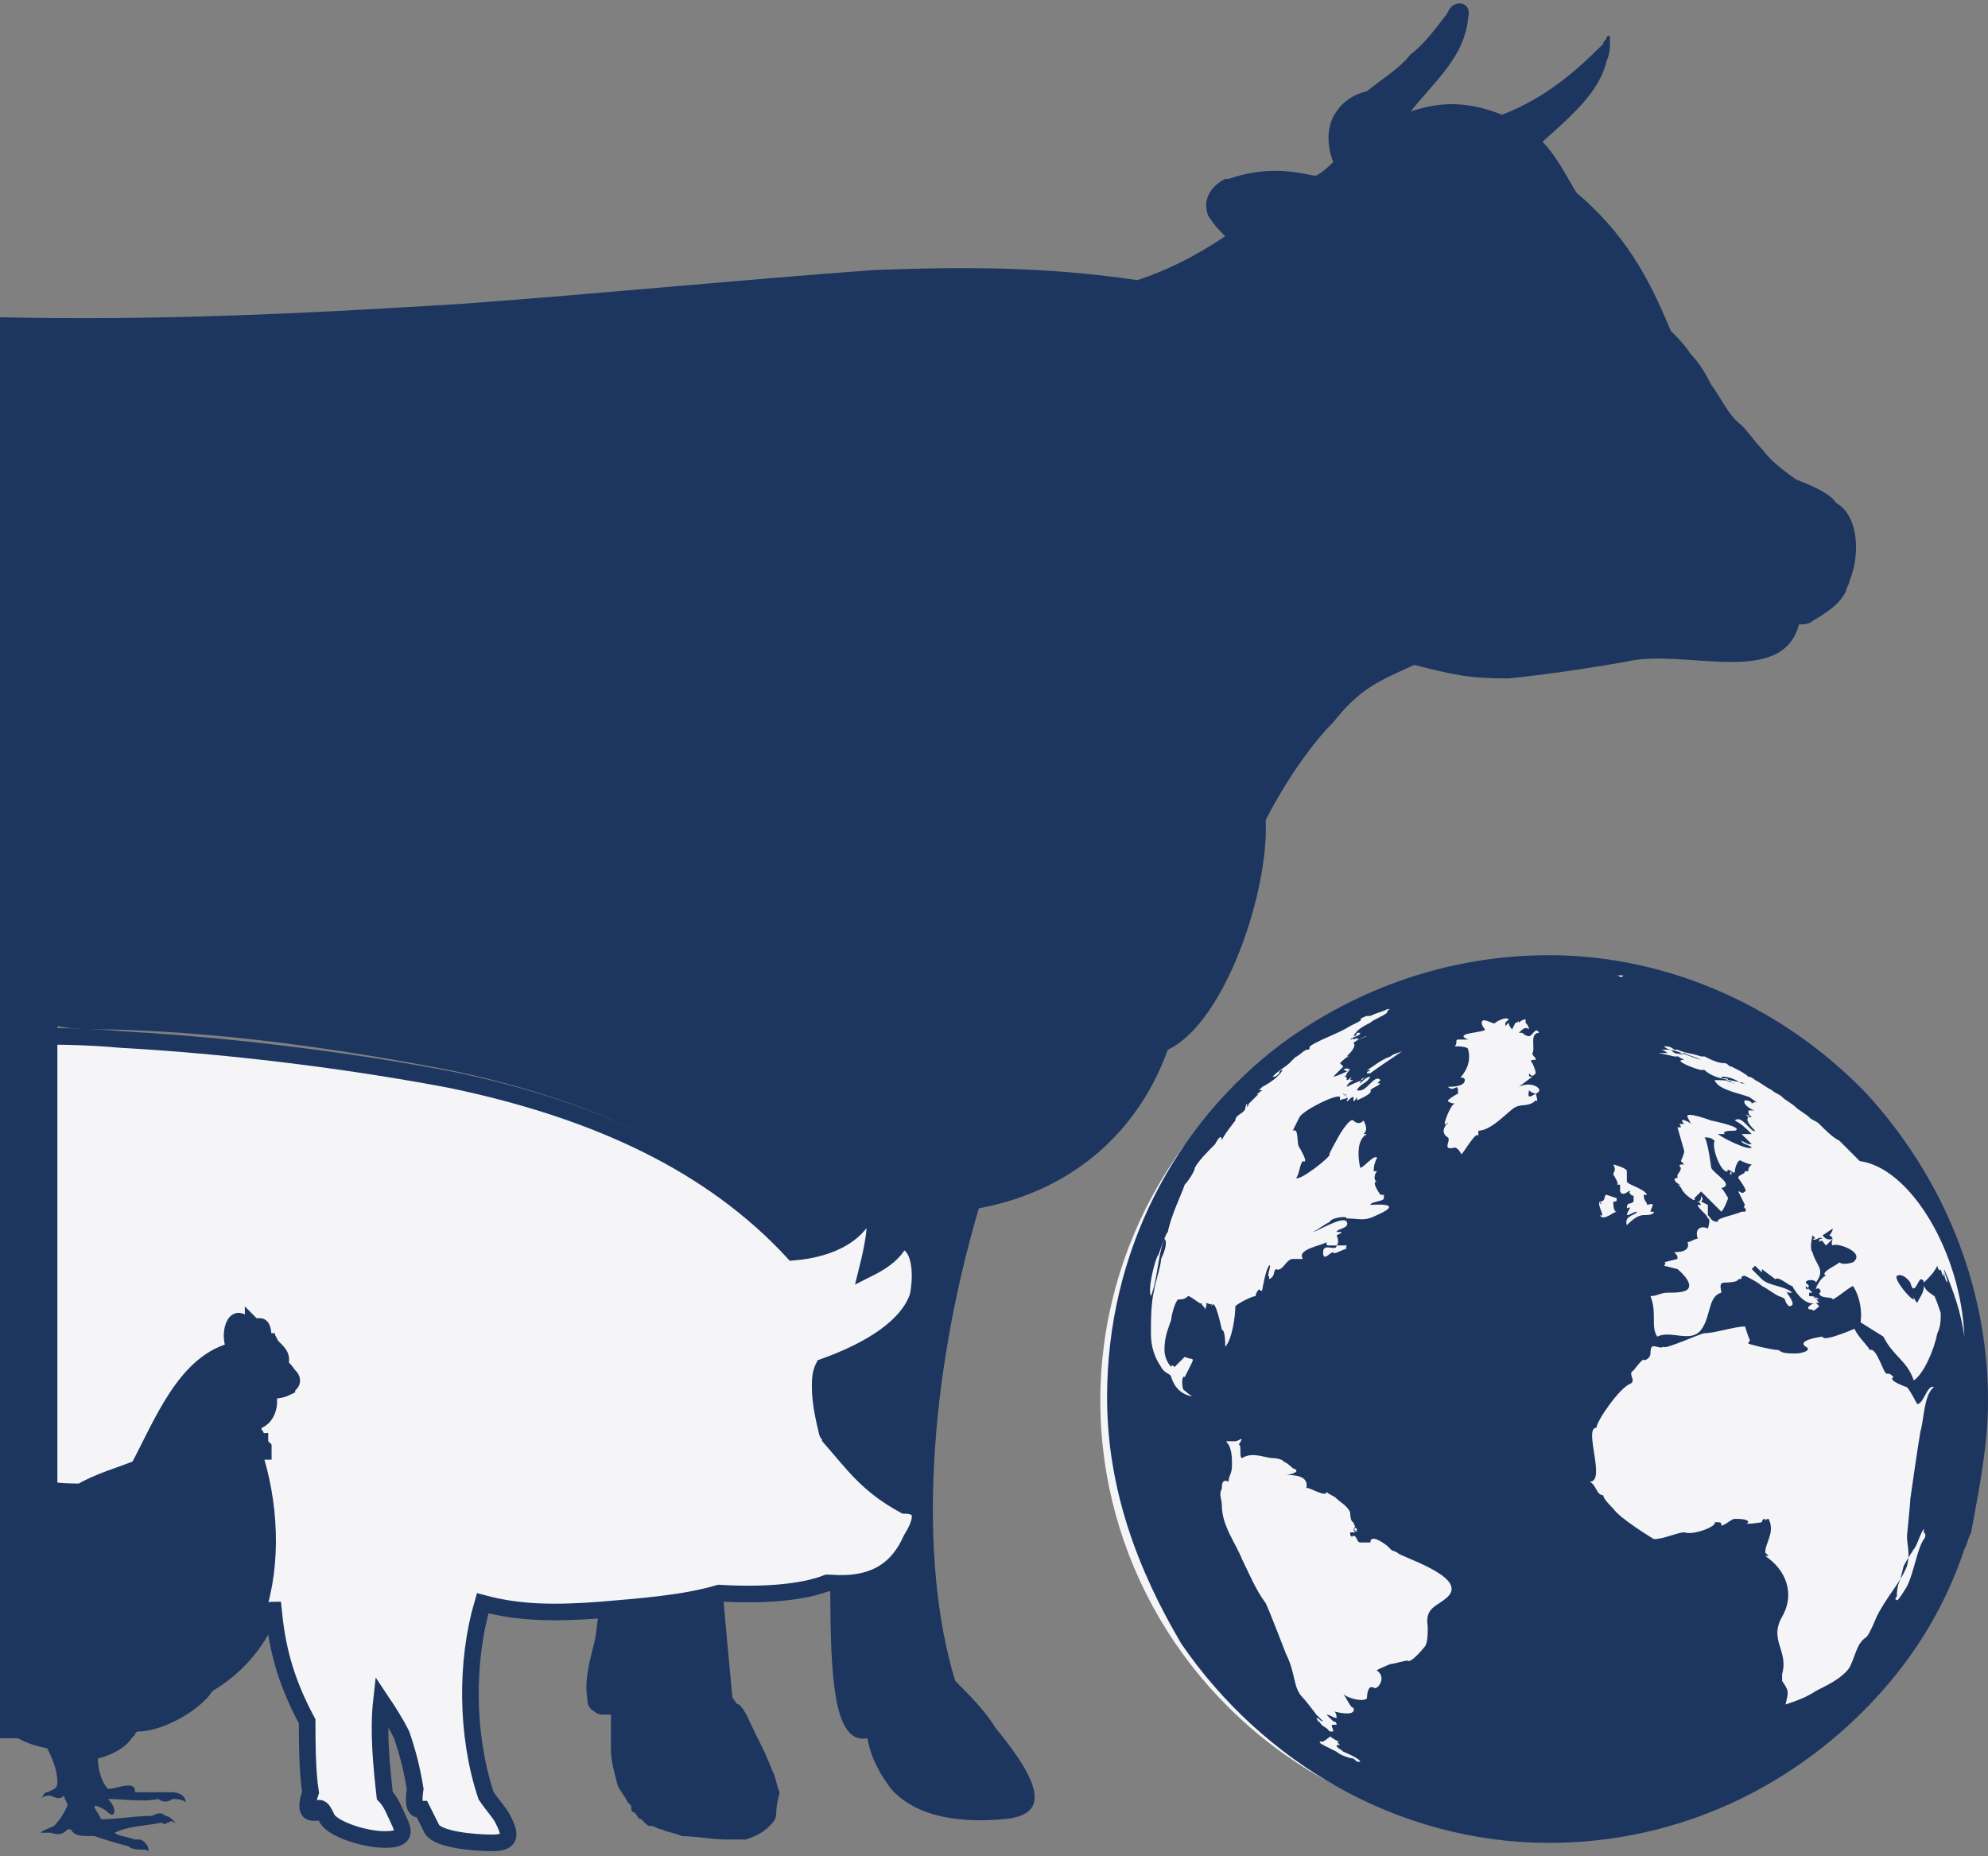
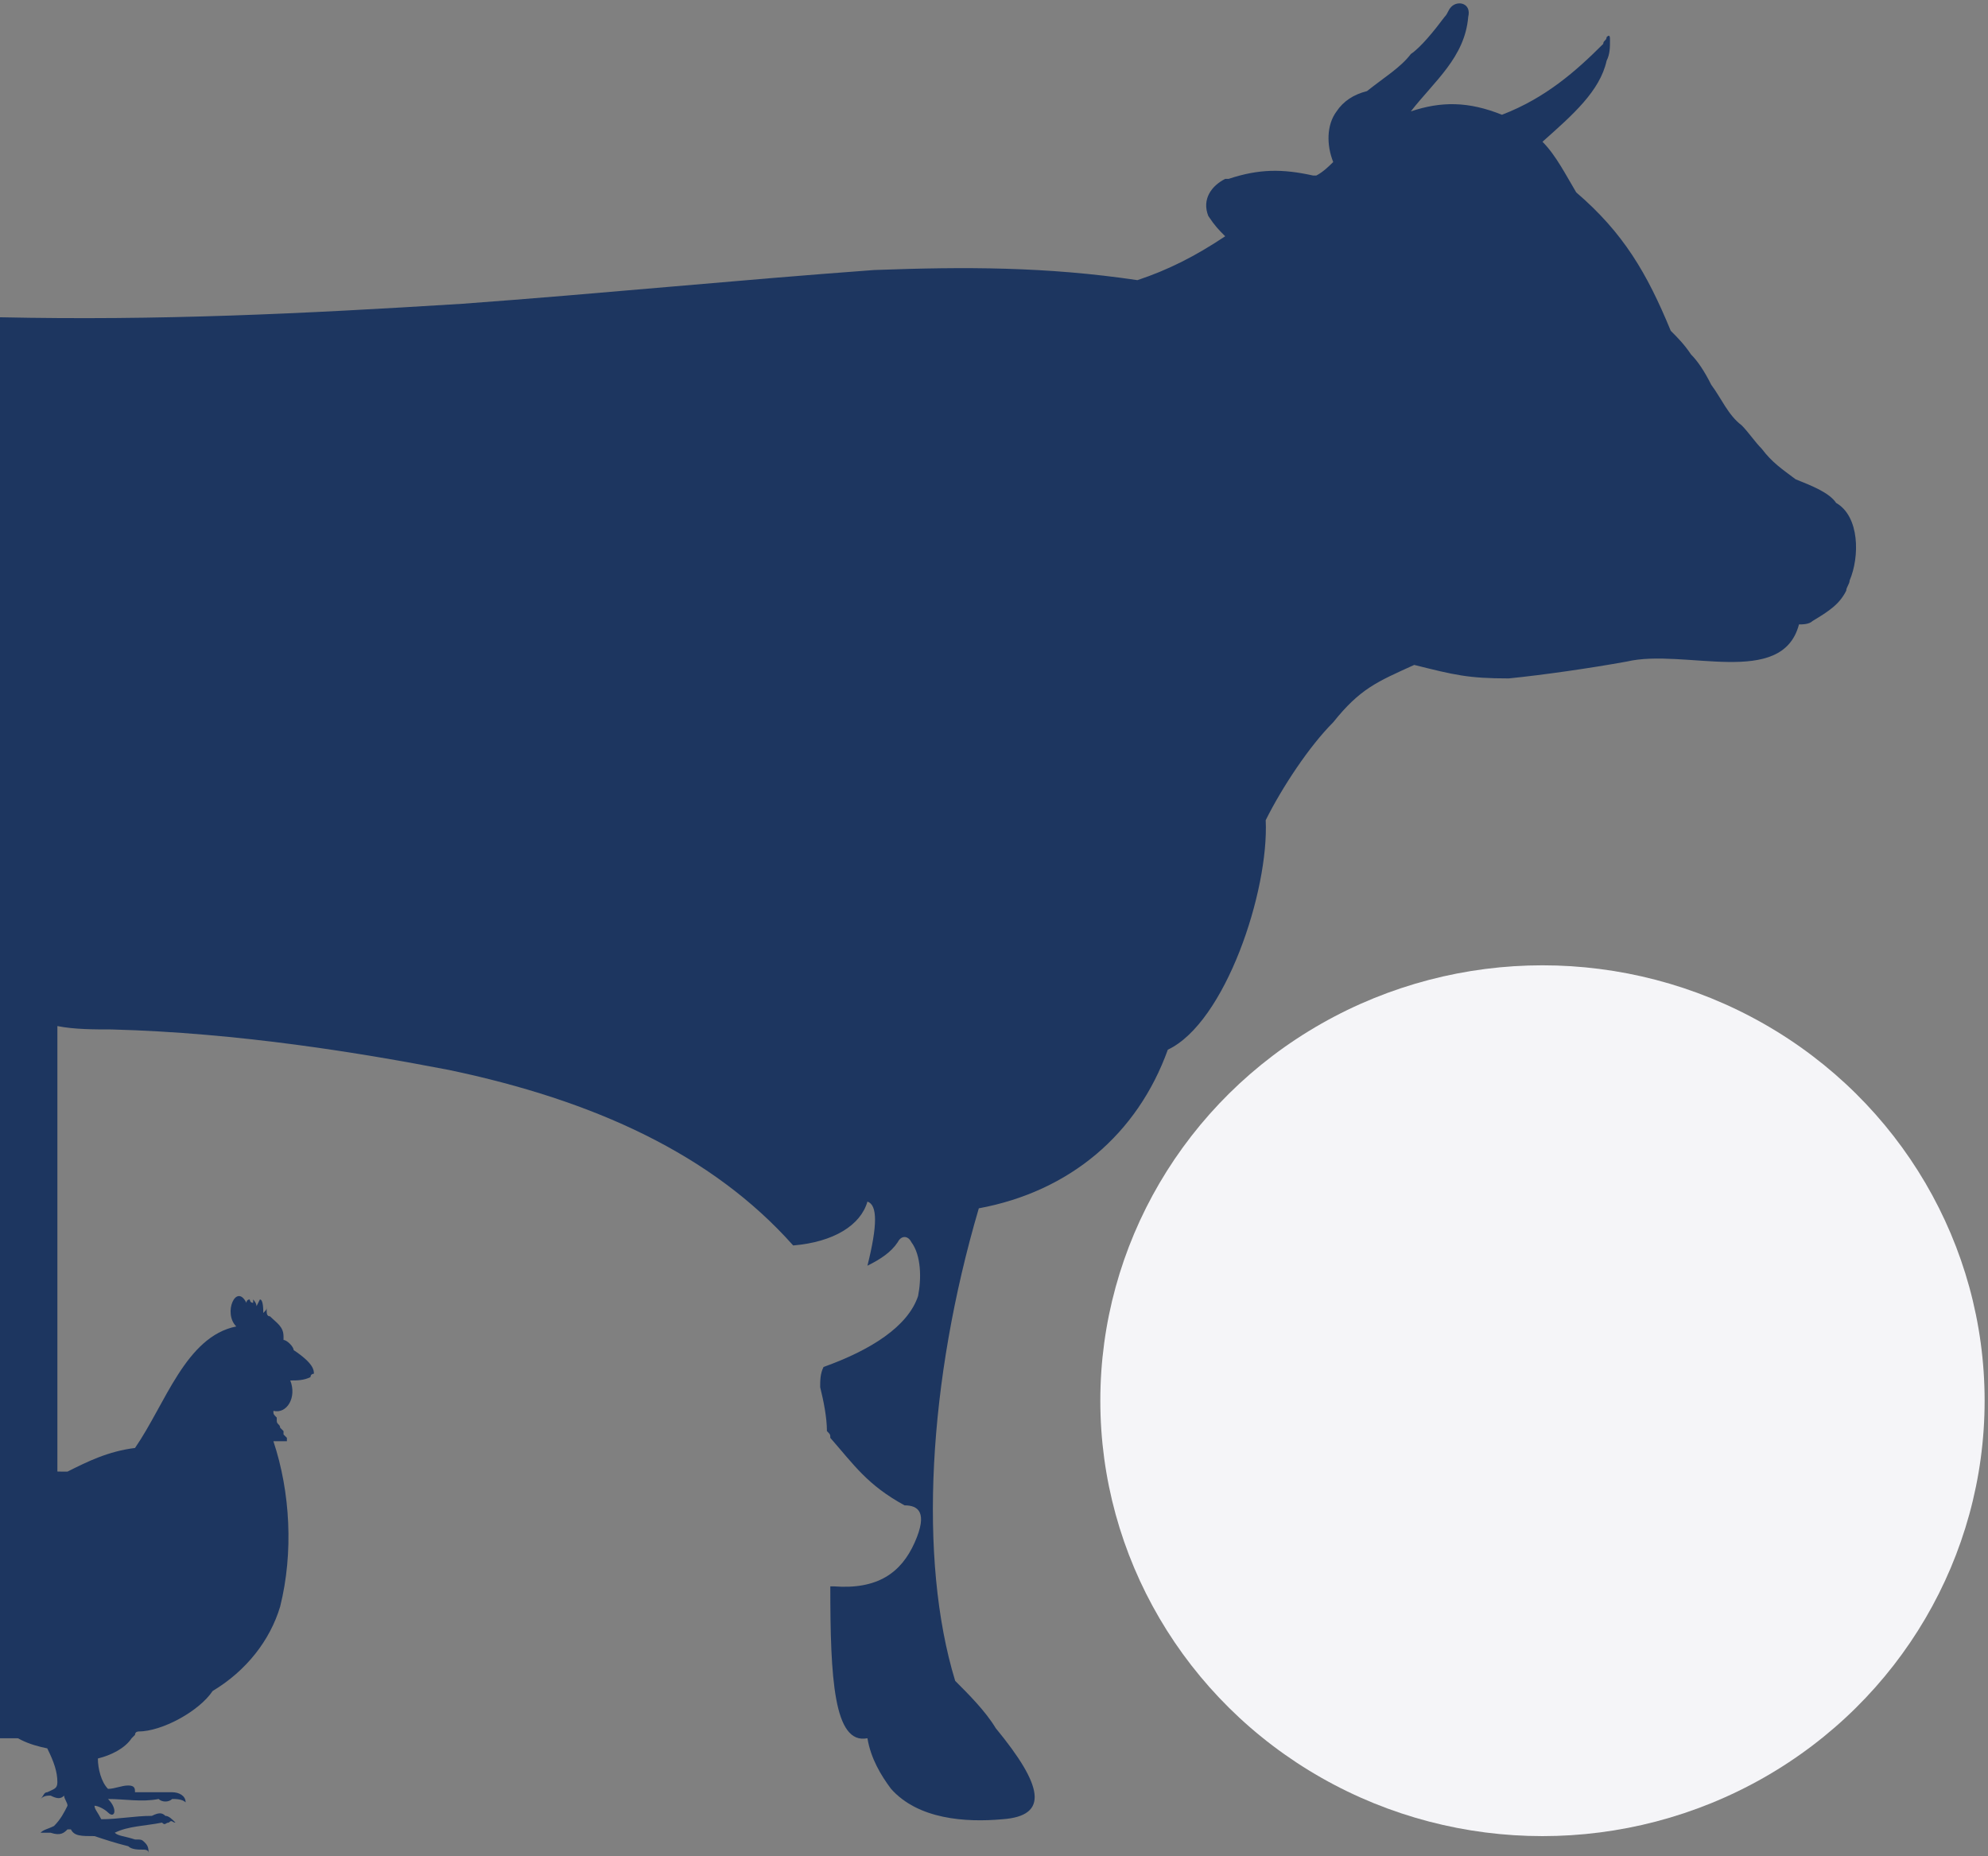
<svg xmlns="http://www.w3.org/2000/svg" version="1.1" id="logo" x="0px" y="0px" width="58.9px" height="55px" viewBox="0 0 58.9 55" style="enable-background:new 0 0 58.9 55;" xml:space="preserve">
  <rect x="0" y="0" width="58.9" height="55" fill="#808080" stroke="none" />
  <style type="text/css">
	.st0{fill:#F5F5F8;}
	.st1{fill:none;}
	.st2{fill:#1D3660;}
	.st3{fill:#F5F5F8;stroke:#1D3660;stroke-width:0.492;stroke-linecap:round;stroke-miterlimit:10;}
</style>
  <ellipse class="st0" cx="45.7" cy="41.5" rx="13.1" ry="12.9" />
-   <path class="st1" d="M24.5,42.3c-0.1-0.4-0.2-0.9-0.2-1.3C24.4,41.4,24.5,41.8,24.5,42.3z" />
-   <path class="st2" d="M23,53.7c0,0.2-0.1,0.3-0.2,0.4c-0.2,0.2-0.4,0.3-0.7,0.4c-0.1,0-0.2,0-0.3,0c-0.1,0-0.2,0-0.2,0h-0.1  c-0.4,0-0.9-0.1-1.3-0.1c-0.2-0.1-0.4-0.1-0.6-0.2c-0.1,0-0.2-0.1-0.3-0.1c-0.1,0-0.1,0-0.2-0.1l-0.1-0.1c-0.1,0-0.1-0.1-0.2-0.2  l0,0c-0.1,0-0.1-0.1-0.1-0.2c0,0,0,0-0.1-0.1c-0.1-0.2-0.2-0.3-0.3-0.5c-0.1-0.4-0.2-0.7-0.2-1.1s0-0.6,0-0.9c0,0,0,0,0-0.1  c0,0-0.1,0-0.2,0l0,0c-0.1,0-0.2,0-0.3-0.1c-0.2-0.1-0.2-0.3-0.2-0.4c-0.1-0.5,0.1-1.2,0.2-1.6c0.1-0.4,0.1-0.9,0.2-1.2  c1.2-0.1,2.5-0.2,3.6-0.5c0.1,1.2,0.2,2.2,0.3,3.3c0.1,0.1,0.1,0.2,0.2,0.2c0.2,0.2,0.3,0.5,0.5,0.9s0.3,0.6,0.5,1.1  c0.1,0.2,0.1,0.4,0.2,0.6C23,53.5,23,53.6,23,53.7z" />
  <path class="st2" d="M9.3,40.7c0,0-0.1,0-0.1,0.1c-0.2,0.1-0.4,0.1-0.6,0.1c0.2,0.5-0.1,1-0.5,0.9c0,0.1,0,0.1,0.1,0.2v0.1  c0,0.1,0.1,0.1,0.1,0.2l0.1,0.1c0,0,0,0,0,0.1c0,0,0,0,0.1,0.1v0.1c0,0,0,0-0.1,0s-0.2,0-0.3,0c0.5,1.5,0.6,3.3,0.2,4.9  c-0.3,1-1,1.9-2,2.5c-0.4,0.6-1.5,1.2-2.2,1.2c0,0-0.1,0-0.1,0.1c0,0,0,0-0.1,0.1c-0.2,0.3-0.6,0.5-1,0.6l0,0  C2.9,52.4,3,52.8,3.2,53c0.2,0,0.4-0.1,0.6-0.1s0.2,0.1,0.2,0.2c0.5,0,0.9,0,1.1,0c0.2,0,0.4,0.1,0.4,0.3c-0.1-0.1-0.3-0.1-0.4-0.1  c-0.1,0.1-0.3,0.1-0.4,0c-0.5,0.1-1,0-1.5,0c0.3,0.3,0.2,0.6,0,0.4c-0.1-0.1-0.3-0.2-0.4-0.2c0,0.1,0.1,0.2,0.2,0.4  c0.5,0,1-0.1,1.5-0.1c0.2-0.1,0.3-0.1,0.4,0c0.1,0,0.2,0.1,0.3,0.2c-0.1,0-0.1-0.1-0.2,0c-0.1,0-0.1,0.1-0.2,0  c-0.5,0.1-1,0.1-1.4,0.3c0.1,0.1,0.3,0.1,0.6,0.2c0.2,0,0.2,0,0.3,0.1c0.1,0.1,0.1,0.2,0.1,0.3c0-0.1-0.1-0.1-0.2-0.1  c-0.1,0-0.3,0-0.4-0.1c-0.4-0.1-0.7-0.2-1-0.3c-0.4,0-0.6,0-0.7-0.2H2c-0.1,0.1-0.2,0.2-0.5,0.1c-0.1,0-0.2,0-0.3,0  c0.1-0.1,0.2-0.1,0.4-0.2c0.2-0.2,0.3-0.4,0.4-0.6c0-0.1-0.1-0.2-0.1-0.3c-0.1,0.1-0.2,0.1-0.4,0c-0.1,0-0.2,0-0.3,0.1  c0.1-0.1,0.1-0.2,0.2-0.2C1.6,53,1.7,53,1.7,52.8c0-0.3-0.1-0.6-0.3-1C0.9,51.7,0.3,51.5,0,51v-7.7l0,0c0,0,0,0,0.1-0.1h0.1l0.1,0.1  c0.4,0.3,1.2,0.3,1.7,0.3C2.6,43.3,3.2,43,4,42.9c0.9-1.3,1.5-3.3,3-3.6c-0.4-0.4,0-1.3,0.3-0.7l0,0l0,0c0,0,0-0.1,0.1-0.1l0,0l0,0  c0,0,0,0.1,0.1,0.1l0,0l0,0v-0.1l0,0l0,0c0,0,0.1,0.1,0.1,0.2l0,0l0.1-0.2l0,0c0.1,0,0.1,0.3,0.1,0.4l0,0l0,0  c0.1-0.1,0.1-0.1,0.1-0.2l0,0l0,0c0,0.1,0,0.2,0,0.2l0,0l0,0v-0.1l0,0l0,0c0,0.1,0,0.2,0.1,0.2c0.2,0.2,0.4,0.3,0.4,0.6  c0,0,0,0,0,0.1c0.1,0,0.3,0.2,0.3,0.3C9.3,40.4,9.3,40.6,9.3,40.7z" />
-   <path class="st3" d="M26.8,44.6c-1.1-0.6-1.5-1.2-2.2-2c0-0.1-0.1-0.1-0.1-0.2c-0.1-0.4-0.2-0.9-0.2-1.3c0-0.2,0-0.4,0.1-0.6  c1.4-0.5,2.5-1.2,2.8-2.1c0.1-0.5,0.1-1.2-0.2-1.5c-0.1-0.2-0.3-0.2-0.4,0c-0.2,0.3-0.5,0.5-0.9,0.7c0.3-1.2,0.3-1.8,0-1.8  c-0.2,0.7-1,1.2-2.2,1.3c-2.4-2.6-5.8-4.2-10.1-5.1c-2.6-0.5-6.2-1-9.8-1.2c-1.1-0.1-2-0.1-3.1-0.1v13.1l0,0c0,0,0,0,0.1,0h0.1  c0,0,0.1,0,0.1,0.1c0.4,0.3,1.2,0.3,1.6,0.3c0.5-0.3,1.2-0.5,1.7-0.7c0.7-1.3,1.4-3.2,2.9-3.5c-0.3-0.4,0-1.3,0.3-0.6l0,0l0,0  c0,0,0-0.1,0.1-0.1l0,0l0,0c0,0,0,0.1,0.1,0.1l0,0l0,0v-0.1l0,0l0,0c0,0,0.1,0.1,0.1,0.2l0,0l0.1-0.2l0,0c0.1,0,0.1,0.3,0.1,0.4l0,0  l0,0c0.1-0.1,0.1-0.1,0.1-0.2l0,0l0,0c0,0.1,0,0.2,0,0.2l0,0l0,0v-0.1l0,0l0,0c0,0.1,0,0.2,0.1,0.2c0.1,0.2,0.4,0.3,0.3,0.6  c0,0,0,0,0,0.1c0.1,0,0.2,0.2,0.3,0.3c0,0,0.1,0.1,0,0.2c0,0-0.1,0-0.1,0.1c-0.2,0.1-0.4,0.1-0.6,0.1c0.2,0.5-0.1,1-0.5,0.9  c0,0.1,0,0.1,0.1,0.2v0.1c0,0.1,0.1,0.1,0.1,0.2c0,0,0,0.1,0.1,0.1c0,0,0,0,0,0.1c0,0,0,0,0.1,0.1v0.1l0,0c-0.1,0-0.2,0-0.3,0  c0.5,1.5,0.6,3.3,0.1,4.8c0.2,0,0.3-0.1,0.5-0.1c0.1,1,0.3,2,1,3.3c0,0.5,0,1.5,0.1,2.1c-0.2,0.6,0,0.6,0.1,0.6  c0.2-0.3,0.3,0,0.4,0.2c0.2,0.3,1.1,0.6,1.7,0.6s0.6-0.2,0.4-0.6c-0.1-0.2-0.2-0.5-0.4-0.7c-0.1-0.9-0.2-1.9-0.1-2.8  c0.2,0.3,0.4,0.6,0.6,1c0.2,0.6,0.3,1,0.4,1.6c-0.1,0.7,0.1,0.6,0.2,0.6c0.1,0.2,0.2,0.4,0.3,0.6c0.2,0.3,1.2,0.4,1.8,0.4  c0.6,0,0.5-0.3,0.3-0.7c-0.1-0.2-0.3-0.4-0.5-0.7c-0.6-1.8-0.6-4-0.1-5.7c1.1,0.3,2.2,0.3,3.5,0.2c1.2-0.1,2.5-0.2,3.5-0.5l0,0  c1.7,0.1,2.7-0.1,3.2-0.3h0.1c1.3,0.1,2-0.4,2.4-1.3C27.5,44.8,27.2,44.6,26.8,44.6z" />
-   <path class="st2" d="M58.9,41.5c0-3.5-1.4-6.7-3.6-9.1c-2.4-2.5-5.8-4.1-9.4-4.1c-3,0-5.7,1-7.9,2.6c-3.2,2.4-5.2,6.2-5.2,10.5  c0,2.7,0.9,5.1,2.2,7.3c2.4,3.5,6.4,5.9,10.9,5.9c3.5,0,6.8-1.4,9.3-3.9c1.4-1.4,2.4-3,3-4.8c0.1-0.2,0.1-0.3,0.2-0.5  C58.6,44.3,58.9,42.9,58.9,41.5z M58.2,39.6c-0.1-0.7-0.3-1.3-0.6-2c0,0.1,0.1,0.3,0.1,0.4c-0.1-0.1-0.1-0.3-0.1-0.4  c0,0.1,0,0.4-0.1,0c0,0.1-0.1,0-0.1-0.1c-0.1,0.2-0.2,0.3-0.4,0.5c0-0.1-0.1-0.1-0.1-0.1c-0.1,0.1-0.2,0.5-0.3,0.1  c0,0-0.2-0.3-0.4-0.2c-0.1,0.1,0.4,0.7,0.5,0.7v-0.1c0,0.1,0.1,0.2,0.1,0.2c0.1-0.2,0.2-0.3,0.2-0.5c0.1,0.2,0.2,0.2,0.3,0.3  c0-0.1,0.2,0.5,0.2,0.5c0,0.2,0,0.4-0.1,0.6c-0.1,0.5-0.4,1.2-0.7,1.4c-0.2-0.6-0.6-0.7-0.9-1.3L55,39.1c-0.3,0.2,0.3,0.7,0.4,0.9  c0.2-0.1,0.4,0.7,0.5,0.7s0.1,0,0.2,0.1c-0.2,0.1,0.4,0.3,0.4,0.3c0.1,0.1,0.3,0.5,0.3,0.5c0.2,0,0.3-0.6,0.5-0.5  c-0.3,0.2-0.3,1-0.4,1.3c-0.1,0.6-0.2,1.3-0.3,2c0,0.1-0.1,1.1-0.1,1.1c0,0.3,0.1,0.5,0,0.9c-0.2,0.5-0.6,0.9-0.9,1.5  c0,0-0.2,0.5-0.3,0.6c-0.3,0.2-0.3,0.5-0.5,0.9c-0.2,0.3-0.6,0.5-1,0.7c-0.3,0.2-0.6,0.3-0.9,0.4c0.1-0.4,0.1-0.4-0.1-0.7v-0.2  c0.2-0.7-0.4-1,0-1.7c0.4-0.7,0.1-1.4-0.5-1.8h0.1l-0.1-0.1c0-0.3,0.3-0.6,0.1-1c-0.1,0-0.1,0.1-0.1,0c-0.1,0-0.1,0.1-0.1,0.1  s-0.6,0.1-0.4,0c0-0.1-0.3-0.1-0.4-0.1l0,0c-0.1,0-0.3,0.2-0.4,0.2c0-0.1,0-0.1-0.2-0.1c0.1,0.1-0.6,0.4-0.9,0.3  c-0.2,0-0.6,0.2-0.9,0.2c0,0-1-0.6-1.2-0.9c-0.1-0.1-0.3-0.3-0.3-0.4c-0.2,0-0.2-0.3-0.4-0.4c0.5,0-0.2-1.6,0.2-1.6  c0-0.2,0.7-1.2,1-1.3c0.2-0.1-0.1-0.3,0.1-0.4c0,0,0.3-0.4,0.3-0.3c0.1,0,0.2-0.1,0.2-0.2c0-0.4,0.2-0.1,0.4-0.2  c0,0.1,1.1-0.4,1.2-0.4c0.3,0,0.9-0.2,1.2-0.2l0.1,0.3c0.1,0.2,0,0.1,0,0.2c-0.1,0,0.7,0.2,0.9,0.2c0.1,0.1,0.3,0.1,0.5,0.1  s0.5-0.1,0.3-0.2c-0.3-0.2,0.5-0.3,0.5-0.3c0,0.2,1.1-0.3,1.1-0.3c0.1-0.4,0-0.9-0.2-1.2c-0.2,0.1-0.4,0.3-0.6,0.4  c0-0.1-0.4,0-0.4-0.2c0.1,0,0-0.2-0.1-0.1c0-0.1,0.2-0.4,0.3-0.4c-0.2-0.1,0.3-0.3,0.4-0.4c0.1,0.1,0.4,0,0.4,0  c0.4-0.3-0.5-0.6-0.6-0.5c-0.1-0.1,0.1-0.2-0.1-0.3c0,0,0.1-0.1,0.1-0.2L54,36.6c0.2,0.3,0.5-0.1,0.1,0.3c-0.1-0.1-0.1-0.2-0.2-0.1  c0-0.1,0-0.1,0.1-0.1c-0.1-0.1-0.2,0.1-0.3,0c0.1,0,0.1,0,0-0.1c0,0-0.1,0.4,0,0.5c0.1,0.4,0.4,0.5,0.1,0.9c0-0.1-0.3-0.1-0.3,0  l0.1,0.1c0,0-0.1,0.1,0,0.1c-0.1,0-0.1,0-0.1-0.1c0.1,0.1,0.1,0.1,0.2,0.2c0,0,0,0-0.1,0v0.1c0,0,0.2,0,0.3,0.1l0,0  c-0.1,0-0.2-0.1-0.2-0.1c0.1,0,0.1,0.1,0.2,0.2c-0.1,0-0.1,0-0.1,0s0,0,0.1,0.1c0,0-0.2,0.2-0.2,0.1c-0.3,0,0-0.2,0.1-0.2  c-0.3,0.1-0.6-0.3-0.7-0.5c-0.1,0-0.4-0.3-0.5-0.2l-0.4-0.3c0,0.1,0,0.1,0,0.1L52,37.5l-0.1,0.1c0.1,0.1,0.2,0.2,0.3,0.3  c0.2,0.2,0.7,0.2,0.9,0.4c-0.1,0-0.2,0-0.2-0.1c0,0.1,0.4,0.5,0.1,0.5c-0.2-0.2,0-0.2-0.3-0.3c-0.2-0.1-0.3-0.2-0.5-0.3  c-0.1-0.1-0.3-0.2-0.5-0.3c-0.2,0,0,0.1-0.2,0.1c0,0.1-0.4,0.1-0.4,0.1c-0.2,0-0.1,0.2-0.1,0.3c-0.4,0.1-0.3,0.7-0.6,1.1  s-0.9,0-1.3,0.2c-0.2-0.3,0-0.7-0.2-1.2c0.2,0,0.3-0.1,0.5-0.1s0.5,0,0.6-0.1c0.2-0.2-0.3-0.6-0.3-0.6l-0.4-0.1c0,0,0.1-0.1,0-0.1  l0.4-0.1c0-0.1,0-0.1-0.1-0.2c0.1,0,0.5,0,0.4-0.3c0.1,0,0.2-0.1,0.3-0.1c-0.1-0.3,0.1-0.4,0.3-0.3c0,0,0.1-0.3,0-0.3  c0-0.1-0.3-0.3-0.3-0.4h0.1c-0.1-0.2-0.1,0-0.1-0.1c0.1,0,0.1-0.1,0.1-0.2c0,0.1,0.1,0.1,0,0.2l0,0l0.2,0.1c0,0.1,0,0.2,0,0.3  c0.1,0.1,0.1,0.2,0.3,0.2c-0.1-0.1,0.5-0.2,0.7-0.3l0,0l0,0l0,0h0.1c0.1-0.1-0.1-0.1,0-0.2l0,0l0,0l-0.2-0.4c0.1,0,0.1,0.1,0.2,0  c0.1,0-0.2-0.4-0.2-0.4c0-0.1,0.2-0.1,0.2-0.2h0.1c0-0.1,0-0.1,0.1-0.2c-0.1,0-0.3-0.1-0.3-0.1c-0.1-0.1-0.2,0.2-0.2,0.3  s-0.1,0-0.1,0l0,0c0,0,0,0,0,0.1c0,0-0.1,0,0-0.1c0,0-0.2-0.1-0.1,0c-0.2,0.1-0.5-0.7-0.4-0.9c-0.1-0.1-0.2-0.1-0.3-0.1  c0.1,0.1,0.2,0.9,0.2,0.9c0.1,0.2,0.7,0.5,0.3,0.6c0.1,0.1,0.2,0.3,0.2,0.3s-0.1,0.3-0.2,0.4c0,0-0.5-0.5-0.6-0.6l-0.2,0.2  c0.1,0.2-0.4-0.2-0.3-0.2c-0.1,0,0,0.1,0,0.1s-0.1-0.3-0.2-0.3l0,0l0,0c0,0,0,0,0.1,0c-0.1,0-0.3-0.2-0.1-0.2c0,0,0,0,0-0.1l0,0l0,0  c0,0,0.1-0.1,0.1-0.2c-0.1-0.1,0-0.1,0.1-0.1l0,0l-0.1-0.1c0,0,0.1-0.2,0.1-0.3l0,0l0,0l0,0l-0.2-0.7h0.1c0-0.1-0.1-0.1,0-0.1  c-0.1,0-0.1,0,0.1,0l0,0c-0.2-0.2,0.1-0.1,0.2,0l-0.1-0.2c-0.1-0.2,0.7,0.1,0.7,0.1s1,0.2,0.7,0.3l0,0c-0.1,0-0.4,0-0.3,0.1  c-0.1,0-0.2,0-0.2,0c0.1,0.1,0.9,0.5,1,0.4l0,0c-0.1-0.1-0.3-0.1-0.3-0.2l0.2,0.1c-0.1,0,0.1,0,0.1,0c-0.1-0.1-0.2-0.2-0.3-0.3  c0,0,0,0,0.1,0l0,0c0,0,0.1,0,0.2,0c-0.2-0.2-0.3-0.3-0.5-0.4c0.2-0.2,0.5,0.4,0.6,0.3c-0.1-0.1-0.3-0.3-0.2-0.4l-0.1-0.1  c0.1,0.1,0.2,0,0.1,0.1h0.1c-0.1-0.1-0.1-0.1-0.1-0.2h0.2l0,0c-0.1,0-0.4-0.2-0.3-0.3c0,0,0.2,0,0.2,0.1c0,0,0.1-0.1,0.2,0  c0,0-0.4-0.3-0.3-0.2c-0.2-0.1-0.9-0.2-1-0.5c0.7,0,0.4,0.1,0.6,0.1l0,0c0,0-0.4-0.1-0.2-0.1c0-0.1-0.2,0-0.2-0.1l0,0  c0.1,0,0.3,0,0.6,0.2c0,0,0,0-0.1,0c0.1,0,0.1,0,0.2,0c-0.3-0.1-0.9-0.1-1.2-0.4c0,0,0,0,0.1,0c0,0-0.3,0-0.2,0  c-0.1,0-0.9-0.3-0.5-0.3c-0.2-0.1-0.2-0.1-0.1-0.1c0,0-0.1,0-0.2,0c0,0-0.4-0.1-0.5-0.1c0.1,0,0,0,0,0c-0.1,0,0,0,0,0s0.1,0,0.2,0  c0,0-0.1,0,0.1,0c0,0-0.1-0.1-0.2-0.1c0.1,0,0.2,0,0.2,0c0.3,0,0.6,0.2,1,0.3c-0.2-0.1-0.3-0.1-0.5-0.2c0,0,0.1,0,0,0l0,0l0,0l0,0  l0,0l0,0l0,0c0,0,0,0-0.1,0h-0.1c0,0,0,0-0.1,0c0.5,0.1,0.2,0,0.1,0l0,0l0,0l0,0l0,0l0,0c-0.1,0-0.1,0-0.2-0.1c0.1,0,0,0,0.1,0h-0.1  l0,0c0.1,0,0.1,0,0,0c0,0-0.1,0-0.2-0.1H49l0,0c0,0-0.1,0,0,0l0,0l0,0l0,0l0,0c0,0,0,0-0.1,0l0,0l0,0l0,0c0,0,0,0-0.1,0  c0,0,0,0,0.1,0c0,0,0,0,0.1,0l0,0l0,0h0.1c0,0,0,0-0.1,0c0,0,0.1,0,0.2,0c0.1,0,0.1,0,0.1,0l0,0c-0.1,0-0.1,0-0.2,0  c0.1,0,0.1,0,0.2,0c0.1,0,0.2,0,0.3,0.1h0.1c0.2,0.1,0.4,0.1,0.7,0.2h0.1c0.2,0.1,0.4,0.2,0.6,0.2c0.1,0,0.1,0.1,0.2,0.1  c0.2,0.1,0.4,0.2,0.5,0.3c0.1,0,0.2,0.1,0.2,0.1c0.2,0.1,0.3,0.2,0.5,0.3c0.1,0.1,0.2,0.1,0.3,0.2c0.1,0.1,0.3,0.2,0.4,0.3  c0.1,0.1,0.3,0.2,0.4,0.3c0.1,0.1,0.2,0.1,0.3,0.2c0.2,0.2,0.4,0.4,0.6,0.5l0,0c0.1,0.1,0.1,0.1,0,0c0.2,0.2,0.4,0.4,0.6,0.6  C56.6,34.6,58.1,37.1,58.2,39.6z M57,45.6L57,45.6L57,45.6L57,45.6c-0.2,0.3-0.3,1-0.5,1.4c0,0-0.3,0.5-0.3,0.4c-0.1,0,0-0.1,0-0.1  c0-0.1,0-0.3,0.1-0.5l0.1-0.4c0.1-0.2,0.3-0.5,0.3-0.5c0.1-0.1,0.2-0.5,0.3-0.6c0,0.1,0,0.1,0,0.2C57,45.3,57.1,45.5,57,45.6z   M45.5,32.4c0,0-0.1,0-0.2-0.1C45.3,32.4,45.2,32.6,45.5,32.4c0,0,0.1,0.3,0,0.2c-0.2,0.2-0.4,0.1-0.6,0.2c-0.2,0.1-0.7,0.7-1.1,0.7  v0.2c0-0.3-0.4,0.4-0.5,0.5c0,0-0.1-0.2-0.2-0.2c-0.4,0.1-0.1-0.2-0.2-0.3c0,0-0.2-0.1-0.1-0.3c0,0,0.1-0.2,0.1-0.1h-0.1  c0-0.1,0.2-0.6,0.3-0.6s-0.2,0-0.2-0.1c0.1-0.1,0.3-0.2,0.3-0.2c0-0.4-0.1,0-0.3-0.2c0.1,0,0.5,0,0.5-0.2c0-0.1-0.2-0.1-0.2,0  c0.2-0.2,0.4-0.5,0.3-0.9c0-0.1-0.3-0.1-0.4-0.1c0.1-0.1,0-0.2,0.1-0.2c-0.1,0,0.2,0,0.3,0c-0.5-0.2,0.5-0.2,0.5-0.3  c0,0-0.1-0.1-0.1-0.2c0-0.2,0.4,0.1,0.4,0c0,0,0.3-0.2,0.4-0.1l0,0l-0.1,0.1l0,0c0,0,0,0,0,0.1l0.1-0.1c0,0,0,0,0.1,0c0,0,0,0-0.1,0  c0,0.1,0.1,0.2,0.1,0.2l0.1-0.2c0,0.1,0,0,0,0l0,0c0.1,0,0.1-0.1,0.1,0c0.1-0.1,0.2-0.1,0.2-0.1l0,0c0,0,0,0,0,0.1  c0,0,0.1,0.1,0.1,0.2c-0.1-0.1-0.2,0-0.3,0.1c0,0,0.1,0,0.2,0l0,0l0,0l0,0l0,0l0,0l0,0l0,0l0,0l0,0l0,0l0,0c0,0,0,0-0.1,0  c0,0,0.1,0.1,0.2,0.1l0,0l0,0l0,0l0,0c0.1,0,0.2-0.3,0.3-0.1c-0.3,0-0.1,0.5-0.2,0.6c0,0.1,0.1,0.1,0.1,0.2c-0.1,0-0.2,0-0.1,0.1  c0,0,0.1,0.2,0.1,0.3c-0.1,0.1-0.1,0.1-0.2,0c0,0.1,0,0.1,0.1,0.1L45,32.2C45.4,32,45.8,32.3,45.5,32.4z M47.4,35.6  c0.2,0,0.1-0.2,0.2-0.2l0.3,0.1c0,0.1,0,0.1-0.1,0.1c0,0.1,0,0.3,0.1,0.3c-0.1,0-0.4,0.3-0.5,0.1C47.6,36.1,47.3,35.7,47.4,35.6  C47.5,35.7,47.4,35.7,47.4,35.6z M47.9,28.9L47.9,28.9C47.8,28.9,47.8,28.9,47.9,28.9L47.9,28.9L47.9,28.9c0.1,0,0.1,0,0.2,0  c-0.1,0,0,0,0.1,0l0,0l0,0h-0.1C48,29,48,28.9,47.9,28.9L47.9,28.9c-0.1,0-0.2,0-0.3,0l0,0l0,0c0,0,0,0-0.1,0h0.1  C47.7,28.9,47.8,28.9,47.9,28.9z M48.8,35.7c0.3-0.1,0.1,0.1,0.1,0.2H49c0,0.1-0.2,0.1-0.3,0.1c-0.2,0-0.4,0.2-0.5,0.3  c-0.1-0.3,0.3-0.3,0.3-0.4c-0.1,0-0.2,0.1-0.3,0.1c0-0.1,0.2-0.3,0-0.2c0-0.2,0.1-0.1,0.2-0.2v-0.2c0,0.1-0.2-0.1-0.1-0.1  c0-0.1-0.2,0.2-0.3,0v-0.2c0,0,0,0-0.1,0c0.1,0-0.1-0.3-0.1-0.3c0-0.1,0.1-0.1,0-0.3c0,0,0.4,0.1,0.4,0.2V35c0,0.1,0.5,0.2,0.6,0.4  h-0.1C48.7,35.6,48.8,35.6,48.8,35.7z M34.7,40.8c0-0.1-0.2-0.1-0.3-0.3c-0.2-0.3-0.3-0.6-0.3-1c0-0.4,0-0.9,0.1-1.3  c0-0.1,0.2-0.7,0.2-0.9c0.1-0.2,0.2-0.5,0.1-0.6c-0.2,0.5-0.2,1.2-0.4,1.7c-0.1-0.2,0.1-1,0.2-1.2c0,0.1,0.2-0.6,0.3-0.7  c0.1-0.5,0.4-1.1,0.5-1.4c0.1-0.1,0.3-0.4,0.3-0.5c0.1-0.2,0.4-0.5,0.6-0.7c0,0,0.2-0.4,0.2-0.1c0-0.1,0.4-0.6,0.4-0.6  c0-0.2,0.3-0.2,0.3-0.4l0,0c0.1-0.3,0,0.2,0.1-0.1l0,0l0,0l0,0c0.1-0.1,0.2-0.2,0.3-0.3c-0.2,0.1,0.1-0.1,0.1-0.1s0,0-0.1,0l0,0  c0,0-0.2,0.2,0,0l0.1-0.1l0,0l0,0c0.2-0.1,0.5-0.3,0.6-0.5c0,0-0.1,0-0.1,0.1c0,0-0.1,0.1,0,0l0,0c-0.1,0.1-0.1,0.1-0.2,0.1  c0.1-0.1,0.1-0.1,0,0c0.2-0.2,0.4-0.3,0.5-0.4c0,0,0.1-0.1,0.2-0.2c-0.1,0.1,0.3-0.2,0.3-0.2l0,0c0.1,0,0.1,0,0.1-0.1  c-0.1,0-0.1,0.1-0.1,0.1l0,0c0.2-0.1-0.5,0.3,0,0l0,0l0,0l0,0l0,0l0,0l0,0c0.1-0.1,0.1-0.1,0.3-0.2l0,0l0,0l0,0c0,0-0.1,0.1,0,0  c-0.1,0-0.1,0,0,0l-0.2,0.1l0,0l0,0l0,0l0,0l0,0l0,0l0,0l0,0l0,0l0,0c0.3-0.2,0.9-0.4,1.2-0.6l0.2-0.1c0,0,0.2-0.1,0.1-0.1  c0.1-0.1,0.3-0.1,0.4-0.2l0,0l0,0l0,0l0,0l0,0l0,0l0,0l0,0l0,0l0,0l0,0l0,0l0,0l0,0l0,0l0,0c0,0-0.2,0.1-0.3,0.1l0,0  c0.1,0,0.1,0,0.1,0c0.1,0,0.1,0,0.1,0c0.2-0.1,0.3-0.1,0.5-0.2l0,0h-0.1l0,0l0,0c0.1,0,0.1,0,0.2,0l0,0l0,0l0,0l0,0l0,0l0,0  c0,0,0.1,0,0,0l0,0l0,0c0,0-0.1,0-0.1,0.1l0,0c-0.1,0.1-0.4,0.2-0.5,0.3l0,0c-0.2,0.1-0.4,0.2-0.5,0.4c0,0,0.1,0,0.1-0.1l0,0l0,0  l0,0h0.1c0,0.1-0.2,0.1-0.3,0.2c0.1,0,0.1-0.1,0.1,0c0,0,0.2-0.1,0.1,0c0.1,0,0.2-0.1,0.3-0.1c0,0-0.3,0.1-0.4,0.2  c0.1,0.1-0.1,0.3-0.2,0.4c0,0,0,0,0.1,0c-0.1,0-0.2,0.1-0.3,0.2l0.1,0.1c0,0-0.2,0.2-0.3,0.3c0.1,0,0.5-0.2,0.5-0.2  c-0.1,0.1-0.1,0-0.2,0l0,0c0.1-0.1,0.2,0,0.2,0l-0.1,0.1c0.1,0,0,0,0,0s0.1,0,0,0c0,0,0,0.1-0.1,0.1c0.1,0,0.1,0,0.1,0.1  c0.1,0,0.2-0.2,0.1,0c0,0,0,0,0.1,0l0,0c0,0-0.2,0.1-0.2,0.2c0,0,0.4-0.2,0.5-0.2c-0.2,0,0.1-0.1,0.1-0.1s0.1,0,0.1-0.1h-0.1  c0-0.1,0,0,0.1-0.1l0,0h-0.1l0,0c0.2-0.1,0.4-0.3,0.7-0.4l0,0l0,0c0.1-0.1,0.3-0.1,0.4-0.2c-0.1,0.1-1.4,0.9-1.3,1  c0.1-0.1,0.2-0.2,0.3-0.2c-0.1,0.2-0.3,0.2-0.4,0.4l0,0c0.3,0.1,0.5-0.5,0.7-0.3c-0.1,0.1-0.1,0.1,0,0.1c-0.1,0.1-0.2,0.1-0.3,0.2  c0.1,0.1-0.4,0.3-0.4,0.3c0-0.1,0-0.1,0-0.1s-0.1,0.2-0.1,0.1v-0.1c-0.1,0-0.2,0.2-0.2,0.1c0.1-0.1-0.1-0.1,0-0.2  c-0.1,0.1-0.1,0-0.1,0c0.2,0.2,0.1,0.1-0.1,0.2v-0.1c-0.1-0.1-1.1,0.4-1.2,0.6l-0.2,0.4c0.2-0.1,0.1,0.4,0.2,0.5  c0,0,0.3,0.5,0.1,0.4c-0.1,0.1-0.1,0.4-0.2,0.5c0.1,0.1,1-0.6,1-0.7c-0.1,0.1,0.3-0.6,0.3-0.6s0.3-0.5,0.4-0.4  c0.1,0.1,0.2,0.1,0.3,0c0.1,0.2,0.1,0.3,0,0.4h0.1c-0.4,0.2-0.2,1-0.2,1c0.1,0,0.4-0.4,0.5-0.3c-0.1,0.2-0.1,0.3-0.1,0.4h0.1  c-0.1,0.1-0.1,0.3,0,0.3c-0.2,0,0.1,0.4,0.1,0.4h0.1v0.1c0,0.1-0.4,0.1-0.4,0.2c0,0,1.1-0.1,0.2,0.3c-0.4,0.2-0.5,0.1-0.9,0.1  c0-0.1-0.5,0-0.5,0.1c-0.2,0.1-0.3,0.2-0.5,0.3c0.1,0,0.9-0.5,1-0.3c0.1,0.2-0.3,0.2-0.3,0.3c0.2,0,0.2,0,0,0.1c0,0,0.1,0.2,0,0.3  c0.1,0,0.2,0,0.3,0c-0.1,0.3,0,0,0,0.1c-0.1,0-0.4,0.2-0.4,0.1c-0.1,0-0.3,0.3-0.3,0c0-0.3,0.4,0,0.4-0.2c-0.1,0-0.1,0-0.2,0l0,0  c-0.1,0-0.1,0-0.1-0.1c-0.1,0.1-0.9,0.2-0.7,0.5c-0.1,0-0.2,0-0.3,0c-0.2,0-0.3,0.4-0.5,0.3c-0.1,0.1,0,0.2-0.2,0.3c0-0.1,0,0,0-0.1  c-0.1,0.1,0.1-0.4,0-0.3c-0.1,0.1-0.2,0.7-0.2,0.7c0,0.1-0.1,0-0.1,0s-0.1,0.1-0.1,0.2c-0.1,0-0.5,0.2-0.6,0.3c0,0.3-0.1,1-0.3,1.2  c0-0.1,0-0.5-0.1-0.5c0,0-0.2-1-0.3-0.7v-0.1c0,0.1-0.1,0-0.2,0c0.1,0,0,0.2,0,0.2c0-0.1-0.1-0.1-0.1-0.2c0,0.1-0.3-0.2-0.4-0.2  c-0.1,0.1-0.2,0.1-0.3,0.1c-0.1,0.1-0.2,0.5-0.2,0.6c-0.1,0.3-0.2,0.5-0.2,0.9c0,0.2,0.1,0.4,0.2,0.5c0-0.1,0.1,0,0.1,0l0.3-0.3  c0.2,0.1,0.3,0,0.2,0.2l-0.2,0.4c-0.1-0.1-0.1,0.4,0,0.4c0.2,0.2,0.4,0.2,0.3,0.5c-0.1,0,0.1,0.7,0.3,1.2c0,0,0,0,0-0.1  c0.1,0.1,0.1,0.2,0.1,0.2c0.1,0.1,0.2,0.1,0.4-0.1c0.1-0.2,0-0.2,0.2-0.2c0.1,0,0.1,0,0.1,0h0.1c0.1,0,0.3-0.2,0.1,0.1  c0.1,0,0,0.4,0.1,0.4c0.3-0.2,0.7,0,0.9,0s0.4,0.1,0.3,0.1c0.1,0,0.3,0.2,0.3,0.2c0.3,0.1-0.1,0.2-0.2,0.2c0.2,0,0.7,0,0.6,0.4  c0-0.1,0.6,0.3,0.6,0.1c0.1,0.1,0.2,0.1,0.3,0.2c0.1,0.1,0.3,0.2,0.4,0.4c0,0,0,0.3,0.1,0.3c0,0.1,0.1,0.1,0,0.2c0.1,0,0-0.1,0.1,0  c0,0.1,0,0.1-0.1,0c0,0,0,0.1,0.1,0.1c-0.1,0-0.1,0-0.2,0l0,0c0,0.2,0.1,0.1,0.1,0.1c0.1,0,0.1,0.2,0.2,0.2h0.3  c0-0.3,0.5,0.1,0.5,0.1c0.2,0.2,0.1,0.1,0.3,0.2c0,0.1,2.1,0.7,1.5,1.3c-0.3,0.3-0.7,0.3-0.6,0.9c0,0.2,0,0.5-0.1,0.6  c0,0-0.4,0.5-0.5,0.4c-0.1,0-0.4,0.1-0.5,0.1c0,0-0.5,0.2-0.4,0.2c0.3,0.2,0,0.6-0.1,0.5c-0.2-0.1-0.2,0.3-0.2,0.3  c0,0.1-0.4,0.1-0.7-0.1c0.1,0.1,0.2,0.4,0.3,0.4c0.1,0.3-0.6,0.1-0.6,0.1c0.1,0,0.1,0.2,0.1,0.2s-0.1,0,0,0c-0.1,0-0.2-0.1-0.3-0.1  l0,0l0.2,0.2c0,0,0.1,0,0.1,0.1h-0.1c-0.1,0,0,0.1,0,0.2c-0.1,0,0,0-0.2,0c0,0.1,0.3,0.3,0.4,0.3c-0.1,0-0.1,0,0,0.1  c-0.2,0,0,0-0.1,0c0,0.1,0.1,0.1,0.2,0.2l0,0c0,0,0.5,0.2,0.5,0.3c-0.1,0-0.1,0-0.2-0.1l0,0c-0.1,0-0.4-0.1-0.5-0.2  c0,0-0.2-0.1-0.4-0.2c0.1,0-0.1,0-0.1-0.1l0,0c0,0,0,0,0.1,0c0,0-0.1,0,0,0c0.3-0.2,0.3-0.2,0.1-0.4l0,0l0,0l0,0  c0,0-0.2-0.1-0.2-0.2c0,0,0,0.1-0.1-0.1c0.1,0,0.1,0.1,0.2,0.1c-0.1-0.1-0.1-0.1-0.2-0.2l0,0c0,0-0.3-0.4-0.4-0.5  c-0.3-0.3-0.2-0.7-0.5-1.3c0,0-0.5-1.3-0.6-1.5c-0.3-0.4-0.5-0.9-0.7-1.3c-0.2-0.5-0.6-1-0.6-1.6c0,0-0.1,0,0,0c0-0.2-0.1-0.3,0-0.5  c0-0.1,0-0.3,0.2-0.2c0-0.2,0.1-0.2,0.1-0.5c0-0.2,0-0.4-0.1-0.6c0,0-0.1-0.1-0.1-0.2c-0.1,0.2-0.4-0.1-0.4-0.2c0,0-0.3-0.3-0.2-0.5  c-0.1,0-0.2-0.4-0.1-0.5C35,41.4,34.8,41.1,34.7,40.8z" />
  <path class="st2" d="M54.8,17.2c0,0.1-0.1,0.2-0.1,0.3c-0.2,0.4-0.5,0.6-1,0.9c-0.1,0.1-0.3,0.1-0.4,0.1c-0.5,1.9-3.4,0.7-5.1,1.1  c-1.1,0.2-2.5,0.4-3.5,0.5c-1.2,0-1.6-0.1-2.8-0.4c-1.1,0.5-1.6,0.7-2.4,1.7c-0.7,0.7-1.5,1.9-2,2.9c0.1,2.1-1.2,6-2.9,6.8  c-0.9,2.5-2.9,4.2-5.6,4.7c-1.5,5.1-1.8,10.4-0.7,14c0.4,0.4,0.9,0.9,1.2,1.4c1.4,1.7,1.6,2.6,0.2,2.7c-1.1,0.1-2.5,0-3.3-0.9  c-0.3-0.4-0.6-0.9-0.7-1.5c-1,0.2-1.1-1.8-1.1-4.5h0.1c1.3,0.1,2-0.4,2.4-1.3c0.4-0.9,0.1-1.1-0.3-1.1c-1.1-0.6-1.5-1.2-2.2-2  c0-0.1,0-0.1-0.1-0.2c0-0.4-0.1-0.9-0.2-1.3c0-0.2,0-0.4,0.1-0.6c1.4-0.5,2.5-1.2,2.8-2.1c0.1-0.5,0.1-1.2-0.2-1.6  c-0.1-0.2-0.3-0.2-0.4,0c-0.2,0.3-0.5,0.5-0.9,0.7c0.3-1.2,0.3-1.8,0-1.9c-0.2,0.7-1,1.2-2.2,1.3c-2.4-2.7-5.9-4.3-10.2-5.2  c-2.6-0.5-6.2-1.1-10-1.2c-0.5,0-1.1,0-1.6-0.1v21.1H0V9.4l0,0l0,0C4.7,9.5,8.9,9.3,13.7,9c4.1-0.3,8.1-0.7,12.2-1  c2.7-0.1,5.1-0.1,7.8,0.3C34.6,8,35.4,7.6,36.3,7c-0.2-0.2-0.3-0.3-0.5-0.6c-0.2-0.5,0.1-0.9,0.5-1.1c0,0,0,0,0.1,0  c0.9-0.3,1.6-0.3,2.5-0.1c0,0,0,0,0.1,0c0.2-0.1,0.4-0.3,0.5-0.4c-0.2-0.5-0.2-1.1,0.1-1.5c0.2-0.3,0.5-0.5,0.9-0.6  c0.5-0.4,1-0.7,1.3-1.1c0.3-0.2,0.7-0.7,1-1.1c0.1-0.1,0.1-0.2,0.2-0.3c0.2-0.2,0.6-0.1,0.5,0.3l0,0c-0.1,1.2-1,1.9-1.7,2.8  c0.9-0.3,1.7-0.3,2.7,0.1c1.3-0.5,2.2-1.3,3-2.1c0-0.1,0.1-0.1,0.1-0.2c0.1-0.1,0.1,0,0.1,0.1c0,0.2,0,0.4-0.1,0.6  c-0.2,0.9-1,1.6-1.9,2.4c0.4,0.4,0.7,1,1,1.5c1.4,1.2,2.1,2.4,2.8,4.1c0.2,0.2,0.4,0.4,0.6,0.7c0.2,0.2,0.4,0.5,0.6,0.9  c0.3,0.4,0.5,0.9,0.9,1.2c0.2,0.2,0.4,0.5,0.6,0.7c0.3,0.4,0.6,0.6,1,0.9c0.5,0.2,1,0.4,1.2,0.7C55.1,15.3,55.1,16.5,54.8,17.2z" />
</svg>